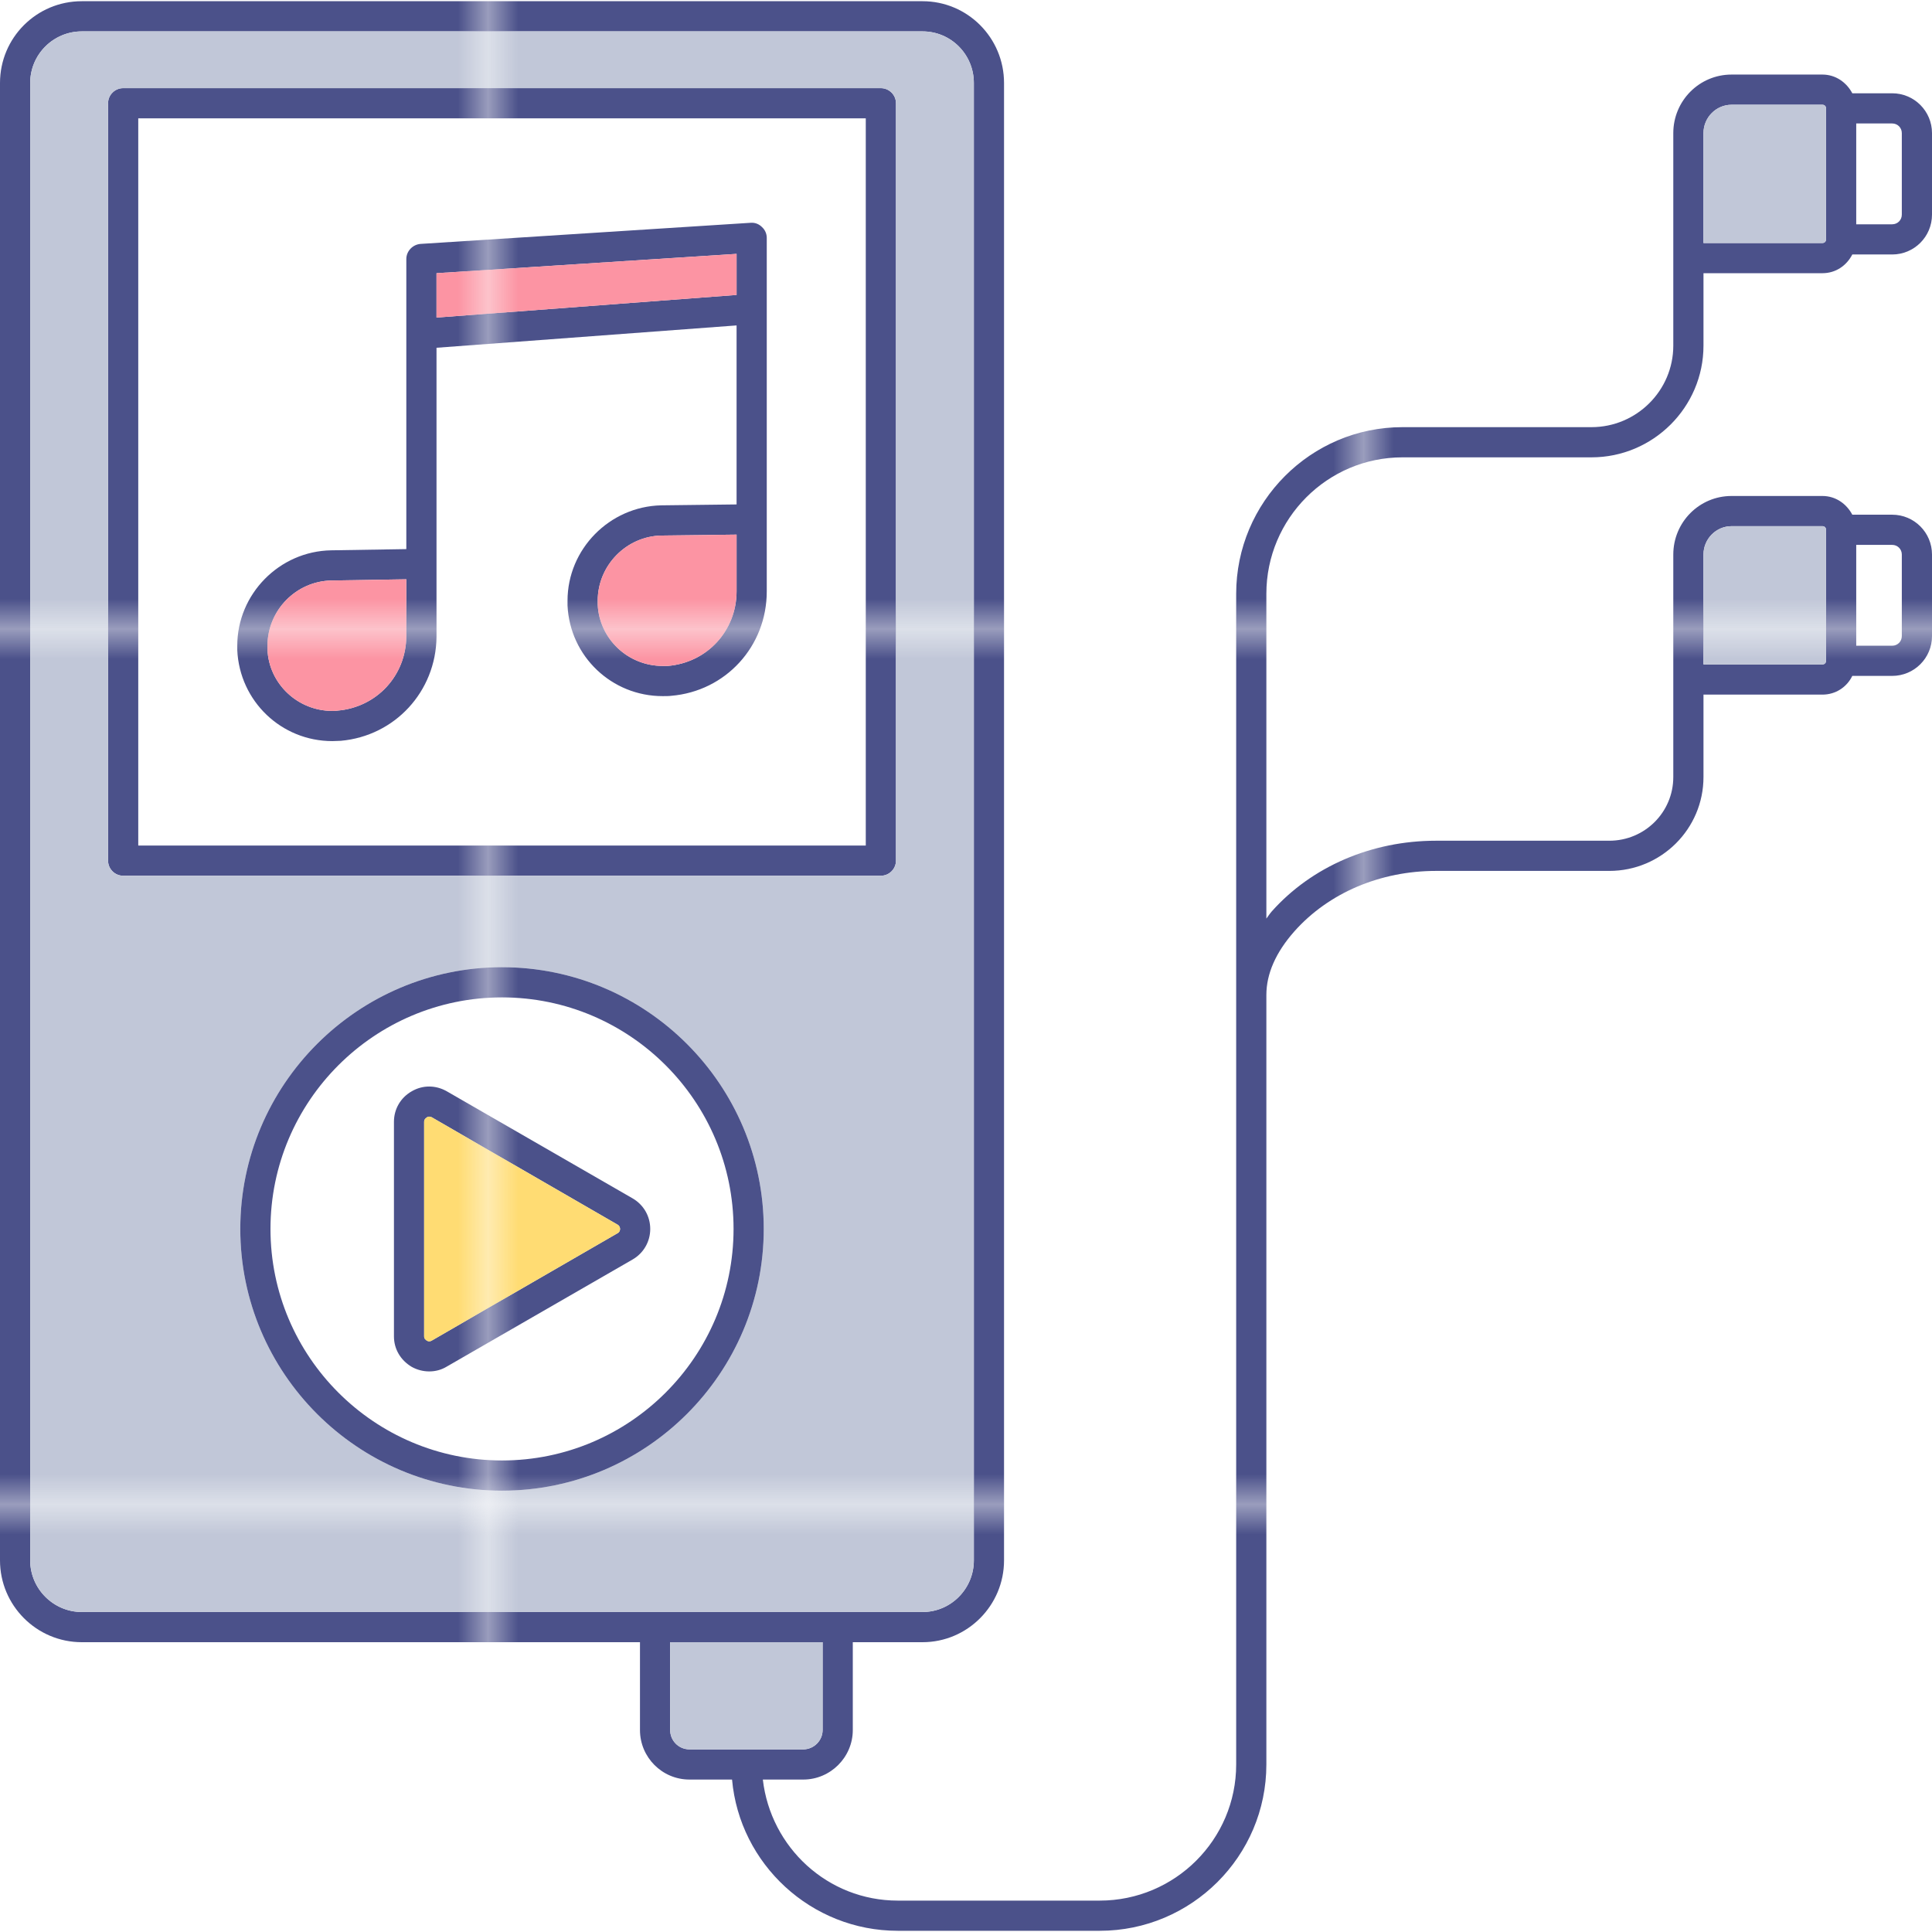
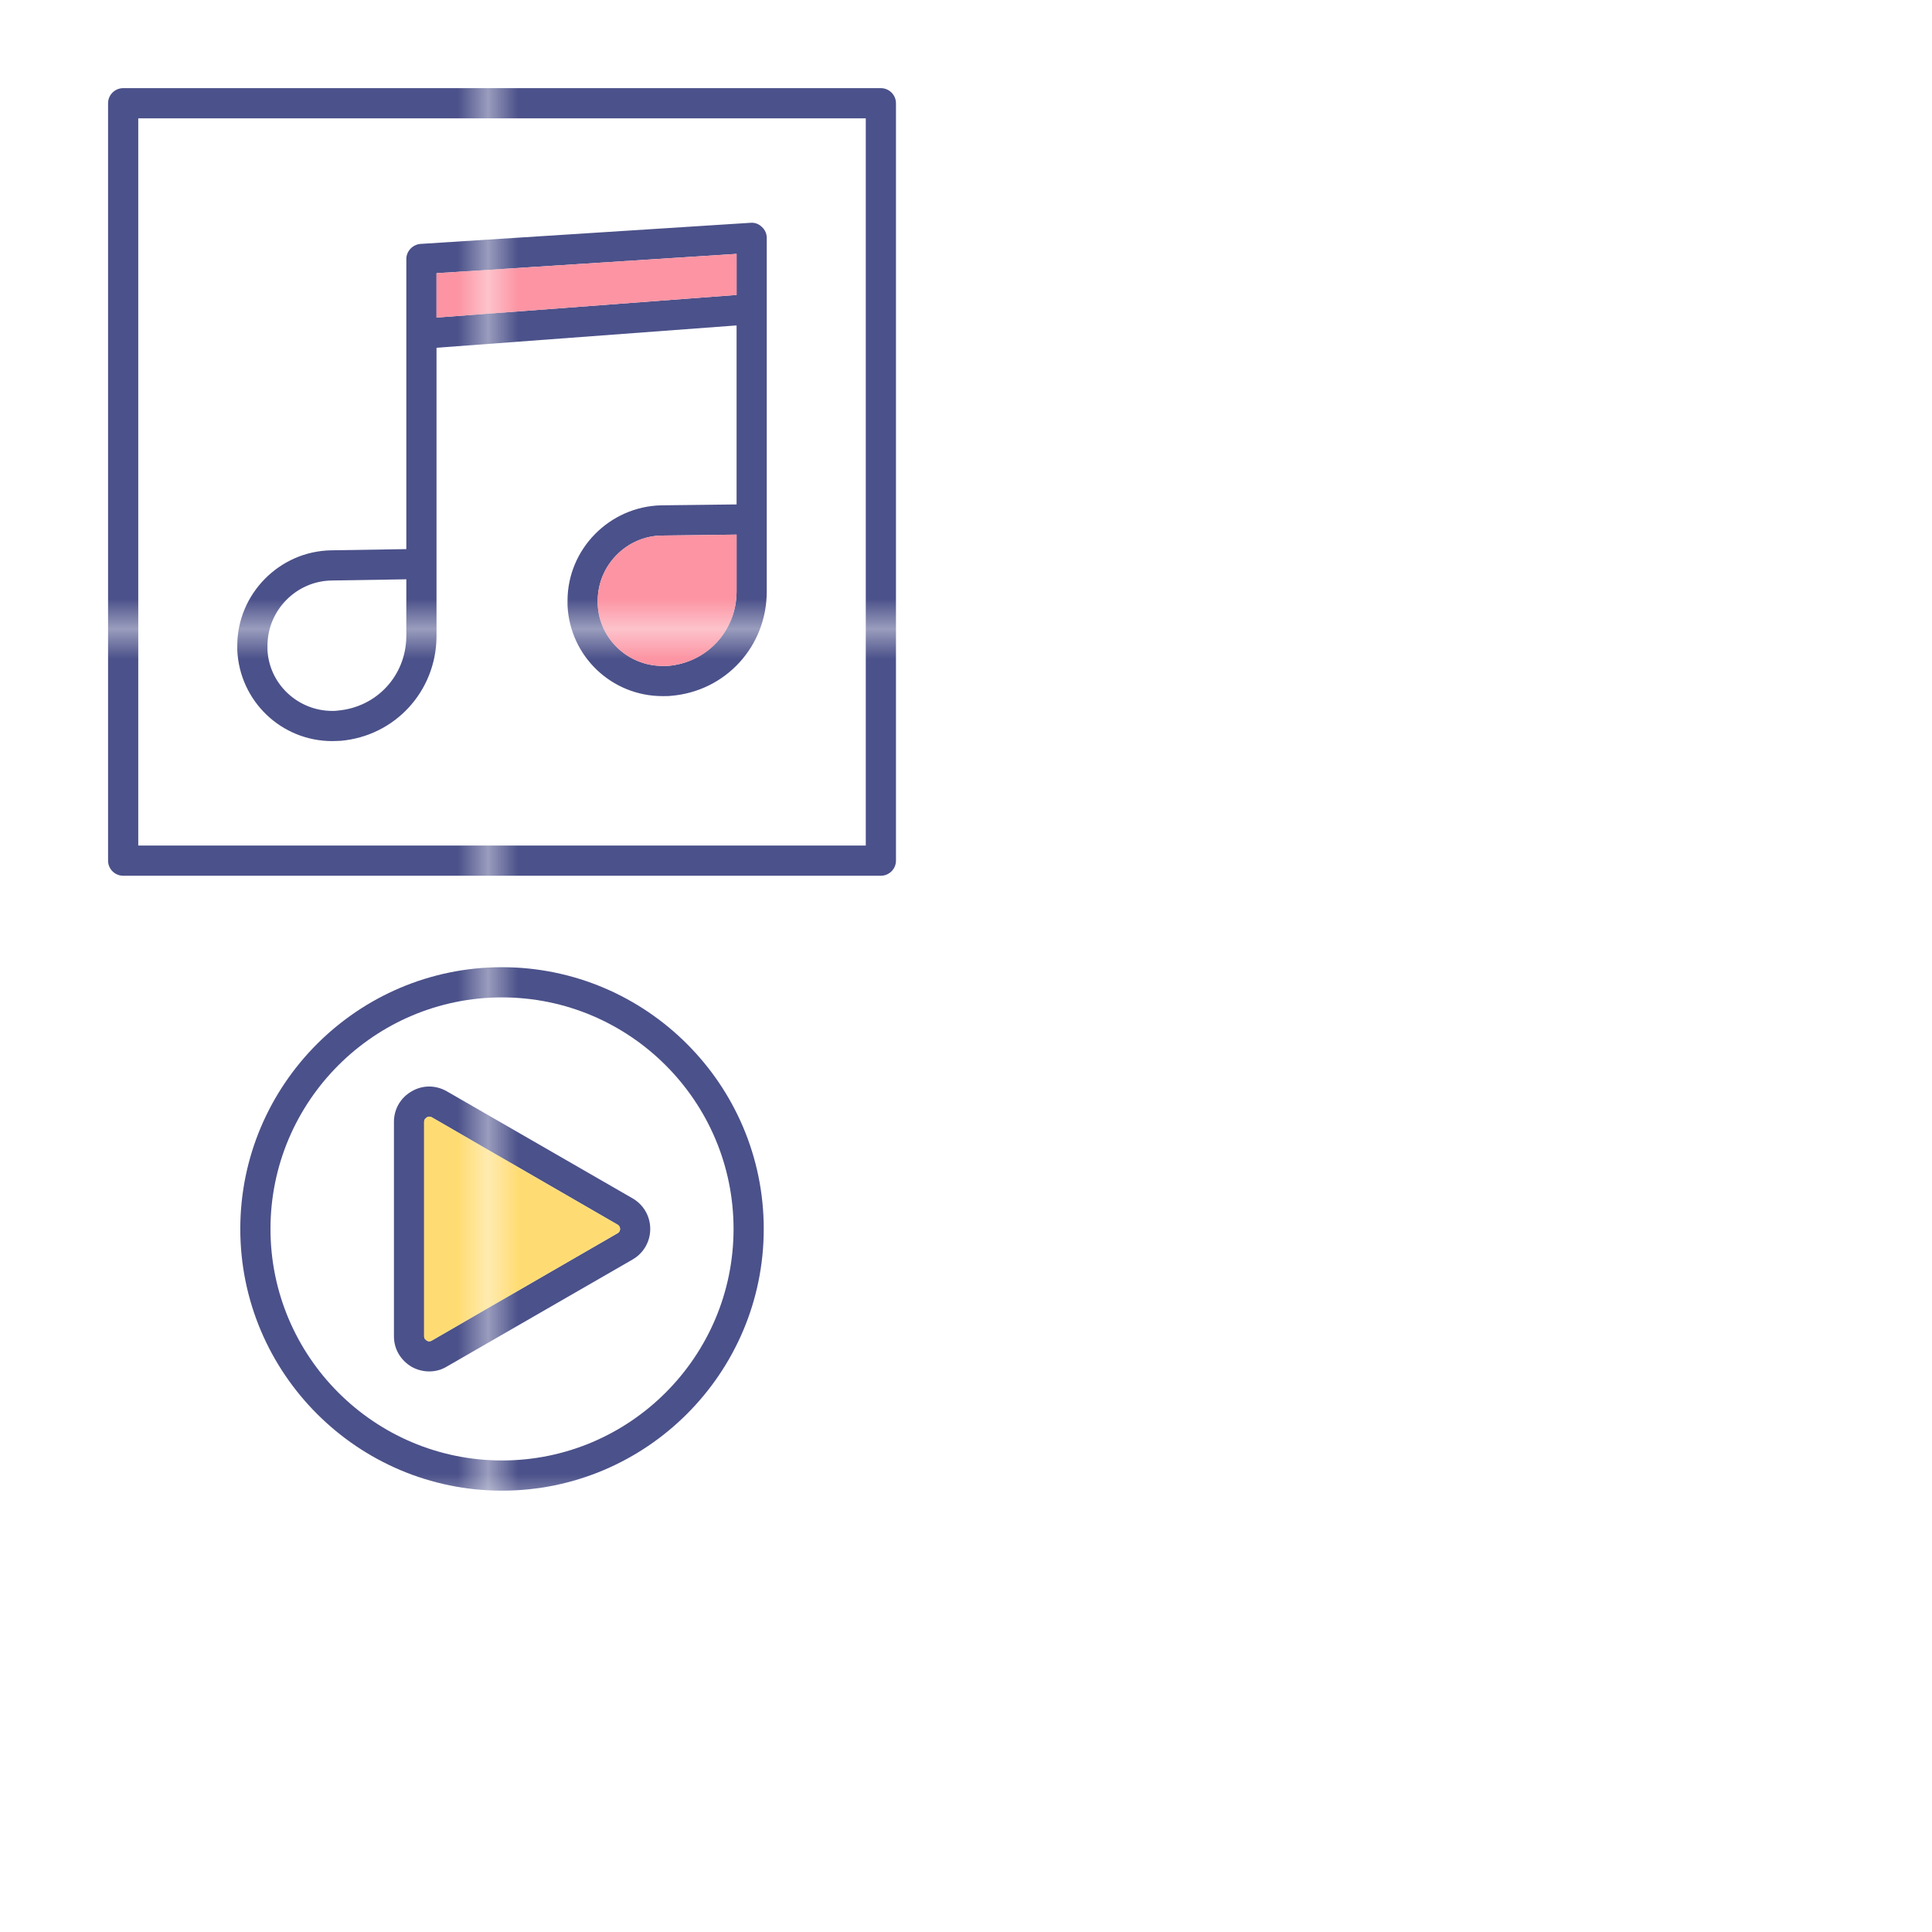
<svg xmlns="http://www.w3.org/2000/svg" xmlns:xlink="http://www.w3.org/1999/xlink" version="1.1" id="Layer_1" x="0px" y="0px" viewBox="0 0 64 64" style="enable-background:new 0 0 64 64;" xml:space="preserve">
  <style type="text/css">
	.st0{fill:none;}
	.st1{fill:#FFDC73;}
	.st2{fill:#FC94A3;}
	.st3{fill:#4B518A;}
	.st4{fill:#C1C7D8;}
	.st5{fill:url(#SVGID_1_);}
	.st6{fill:url(#SVGID_2_);}
	.st7{fill:url(#SVGID_3_);}
	.st8{fill:url(#SVGID_4_);}
	.st9{fill:url(#SVGID_5_);}
	.st10{fill:url(#SVGID_6_);}
	.st11{fill:url(#SVGID_7_);}
	.st12{fill:url(#SVGID_8_);}
	.st13{fill:url(#SVGID_9_);}
	.st14{fill:url(#SVGID_10_);}
	.st15{fill:url(#SVGID_11_);}
	.st16{fill:url(#);}
	.st17{fill:url(#SVGID_12_);}
	.st18{fill:url(#SVGID_13_);}
	.st19{fill:url(#SVGID_14_);}
	.st20{fill:url(#SVGID_15_);}
	.st21{fill:url(#SVGID_16_);}
	.st22{fill:url(#SVGID_17_);}
	.st23{fill:url(#SVGID_18_);}
	.st24{fill:url(#SVGID_19_);}
	.st25{fill:url(#SVGID_20_);}
	.st26{fill:url(#SVGID_21_);}
	.st27{fill:url(#SVGID_22_);}
	.st28{fill:url(#SVGID_23_);}
	.st29{fill:url(#SVGID_24_);}
	.st30{fill:url(#SVGID_25_);}
	.st31{fill:url(#SVGID_26_);}
	.st32{fill:url(#SVGID_27_);}
	.st33{fill:url(#SVGID_28_);}
	.st34{fill:url(#SVGID_29_);}
	.st35{fill:url(#SVGID_30_);}
	.st36{fill:url(#SVGID_31_);}
	.st37{fill:url(#SVGID_32_);}
	.st38{fill:url(#SVGID_33_);}
	.st39{fill:url(#SVGID_34_);}
	.st40{fill:url(#SVGID_35_);}
	.st41{fill:url(#SVGID_36_);}
	.st42{fill:url(#SVGID_37_);}
	.st43{fill:url(#SVGID_38_);}
	.st44{fill:url(#SVGID_39_);}
	.st45{fill:url(#SVGID_40_);}
	.st46{fill:url(#SVGID_41_);}
	.st47{fill:url(#SVGID_42_);}
	.st48{fill:url(#SVGID_43_);}
	.st49{fill:url(#SVGID_44_);}
	.st50{fill:url(#SVGID_45_);}
	.st51{fill:url(#SVGID_46_);}
	.st52{fill:url(#SVGID_47_);}
	.st53{fill:url(#SVGID_48_);}
	.st54{fill:url(#SVGID_49_);}
	.st55{fill:url(#SVGID_50_);}
	.st56{fill:url(#SVGID_51_);}
	.st57{fill:url(#SVGID_52_);}
	.st58{fill:url(#SVGID_53_);}
	.st59{fill:url(#SVGID_54_);}
	.st60{fill:url(#SVGID_55_);}
	.st61{fill:url(#SVGID_56_);}
	.st62{fill:url(#SVGID_57_);}
	.st63{fill:url(#SVGID_58_);}
	.st64{fill:url(#SVGID_59_);}
	.st65{fill:url(#SVGID_60_);}
	.st66{fill:url(#SVGID_61_);}
	.st67{fill:url(#SVGID_62_);}
	.st68{fill:url(#SVGID_63_);}
	.st69{fill:url(#SVGID_64_);}
	.st70{fill:url(#SVGID_65_);}
	.st71{fill:url(#SVGID_66_);}
	.st72{fill:url(#SVGID_67_);}
	.st73{fill:url(#SVGID_68_);}
	.st74{fill:url(#SVGID_69_);}
	.st75{fill:url(#SVGID_70_);}
	.st76{fill:url(#SVGID_71_);}
	.st77{fill:url(#SVGID_72_);}
	.st78{fill:url(#SVGID_73_);}
	.st79{fill:url(#SVGID_74_);}
	.st80{fill:url(#SVGID_75_);}
	.st81{fill:url(#SVGID_76_);}
	.st82{fill:url(#SVGID_77_);}
	.st83{fill:url(#SVGID_78_);}
	.st84{fill:url(#SVGID_79_);}
	.st85{fill:url(#SVGID_80_);}
	.st86{fill:url(#SVGID_81_);}
	.st87{fill:url(#SVGID_82_);}
	.st88{fill:url(#SVGID_83_);}
	.st89{fill:url(#SVGID_84_);}
	.st90{fill:url(#SVGID_85_);}
	.st91{fill:url(#SVGID_86_);}
	.st92{fill:url(#SVGID_87_);}
	.st93{fill:url(#SVGID_88_);}
	.st94{fill:url(#SVGID_89_);}
	.st95{fill:url(#SVGID_90_);}
	.st96{fill:url(#SVGID_91_);}
	.st97{fill:url(#SVGID_92_);}
	.st98{fill:url(#SVGID_93_);}
	.st99{fill:url(#SVGID_94_);}
	.st100{fill:url(#SVGID_95_);}
	.st101{fill:url(#SVGID_96_);}
	.st102{fill:url(#SVGID_97_);}
	.st103{fill:url(#SVGID_98_);}
	.st104{fill:url(#SVGID_99_);}
	.st105{fill:url(#SVGID_100_);}
	.st106{fill:url(#SVGID_101_);}
	.st107{fill:url(#SVGID_102_);}
	.st108{fill:url(#SVGID_103_);}
	.st109{fill:url(#SVGID_104_);}
	.st110{fill:url(#SVGID_105_);}
	.st111{fill:url(#SVGID_106_);}
	.st112{fill:url(#SVGID_107_);}
	.st113{fill:url(#SVGID_108_);}
	.st114{fill:url(#SVGID_109_);}
	.st115{fill:url(#SVGID_110_);}
	.st116{fill:url(#SVGID_111_);}
	.st117{fill:url(#SVGID_112_);}
	.st118{fill:url(#SVGID_113_);}
	.st119{fill:url(#SVGID_114_);}
	.st120{fill:url(#SVGID_115_);}
	.st121{fill:url(#SVGID_116_);}
	.st122{fill:url(#SVGID_117_);}
	.st123{fill:url(#SVGID_118_);}
	.st124{fill:url(#SVGID_119_);}
	.st125{fill:url(#SVGID_120_);}
	.st126{fill:url(#SVGID_121_);}
	.st127{fill:url(#SVGID_122_);}
	.st128{fill:url(#SVGID_123_);}
	.st129{fill:url(#SVGID_124_);}
	.st130{fill:url(#SVGID_125_);}
	.st131{fill:url(#SVGID_126_);}
	.st132{fill:url(#SVGID_127_);}
	.st133{fill:url(#SVGID_128_);}
	.st134{fill:url(#SVGID_129_);}
	.st135{fill:url(#SVGID_130_);}
	.st136{fill:url(#SVGID_131_);}
	.st137{fill:url(#SVGID_132_);}
	.st138{fill:url(#SVGID_133_);}
	.st139{fill:url(#SVGID_134_);}
	.st140{fill:url(#SVGID_135_);}
	.st141{fill:url(#SVGID_136_);}
	.st142{fill:url(#SVGID_137_);}
	.st143{fill:url(#SVGID_138_);}
	.st144{fill:url(#SVGID_139_);}
	.st145{fill:url(#SVGID_140_);}
	.st146{fill:url(#SVGID_141_);}
	.st147{fill:url(#SVGID_142_);}
	.st148{fill:url(#SVGID_143_);}
	.st149{fill:url(#SVGID_144_);}
	.st150{fill:url(#SVGID_145_);}
	.st151{fill:url(#SVGID_146_);}
	.st152{fill:url(#SVGID_147_);}
	.st153{fill:url(#SVGID_148_);}
	.st154{fill:url(#SVGID_149_);}
	.st155{fill:url(#SVGID_150_);}
	.st156{fill:url(#SVGID_151_);}
	.st157{fill:url(#SVGID_152_);}
	.st158{fill:url(#SVGID_153_);}
	.st159{fill:url(#SVGID_154_);}
	.st160{fill:url(#SVGID_155_);}
	.st161{fill:url(#SVGID_156_);}
	.st162{fill:url(#SVGID_157_);}
	.st163{fill:url(#SVGID_158_);}
	.st164{fill:url(#SVGID_159_);}
	.st165{fill:url(#SVGID_160_);}
	.st166{fill:url(#SVGID_161_);}
	.st167{fill:url(#SVGID_162_);}
	.st168{fill:url(#SVGID_163_);}
	.st169{fill:url(#SVGID_164_);}
	.st170{fill:url(#SVGID_165_);}
	.st171{fill:url(#SVGID_166_);}
	.st172{fill:url(#SVGID_167_);}
	.st173{fill:url(#SVGID_168_);}
	.st174{fill:url(#SVGID_169_);}
	.st175{fill:url(#SVGID_170_);}
	.st176{fill:url(#SVGID_171_);}
	.st177{fill:url(#SVGID_172_);}
	.st178{fill:url(#SVGID_173_);}
	.st179{fill:url(#SVGID_174_);}
	.st180{fill:url(#SVGID_175_);}
	.st181{fill:url(#SVGID_176_);}
	.st182{fill:url(#SVGID_177_);}
	.st183{fill:url(#SVGID_178_);}
	.st184{fill:url(#SVGID_179_);}
	.st185{fill:url(#SVGID_180_);}
	.st186{fill:url(#SVGID_181_);}
	.st187{fill:url(#SVGID_182_);}
	.st188{fill:url(#SVGID_183_);}
	.st189{fill:url(#SVGID_184_);}
	.st190{fill:url(#SVGID_185_);}
	.st191{fill:url(#SVGID_186_);}
	.st192{fill:url(#SVGID_187_);}
	.st193{fill:url(#SVGID_188_);}
	.st194{fill:url(#SVGID_189_);}
	.st195{fill:url(#SVGID_190_);}
	.st196{fill:url(#SVGID_191_);}
	.st197{fill:url(#SVGID_192_);}
	.st198{fill:url(#SVGID_193_);}
	.st199{fill:url(#SVGID_194_);}
	.st200{fill:url(#SVGID_195_);}
	.st201{fill:url(#SVGID_196_);}
	.st202{fill:url(#SVGID_197_);}
	.st203{fill:url(#SVGID_198_);}
	.st204{fill:url(#SVGID_199_);}
	.st205{fill:url(#SVGID_200_);}
	.st206{fill:url(#SVGID_201_);}
	.st207{fill:url(#SVGID_202_);}
	.st208{fill:url(#SVGID_203_);}
	.st209{fill:url(#SVGID_204_);}
	.st210{fill:url(#SVGID_205_);}
	.st211{fill:url(#SVGID_206_);}
	.st212{fill:url(#SVGID_207_);}
	.st213{fill:url(#SVGID_208_);}
	.st214{fill:url(#SVGID_209_);}
	.st215{fill:url(#SVGID_210_);}
	.st216{fill:url(#SVGID_211_);}
	.st217{fill:url(#SVGID_212_);}
	.st218{fill:url(#SVGID_213_);}
	.st219{fill:url(#SVGID_214_);}
	.st220{fill:url(#SVGID_215_);}
	.st221{fill:url(#SVGID_216_);}
	.st222{fill:url(#SVGID_217_);}
	.st223{fill:url(#SVGID_218_);}
	.st224{fill:url(#SVGID_219_);}
	.st225{fill:url(#SVGID_220_);}
	.st226{fill:url(#SVGID_221_);}
	.st227{fill:url(#SVGID_222_);}
	.st228{fill:url(#SVGID_223_);}
	.st229{fill:url(#SVGID_224_);}
	.st230{fill:url(#SVGID_225_);}
	.st231{fill:url(#SVGID_226_);}
	.st232{fill:url(#SVGID_227_);}
	.st233{fill:url(#SVGID_228_);}
	.st234{fill:url(#SVGID_229_);}
	.st235{fill:url(#SVGID_230_);}
	.st236{fill:url(#SVGID_231_);}
	.st237{fill:url(#SVGID_232_);}
	.st238{fill:url(#SVGID_233_);}
	.st239{fill:url(#SVGID_234_);}
	.st240{fill:url(#SVGID_235_);}
	.st241{fill:url(#SVGID_236_);}
	.st242{fill:url(#SVGID_237_);}
	.st243{fill:url(#SVGID_238_);}
	.st244{fill:url(#SVGID_239_);}
	.st245{fill:url(#SVGID_240_);}
	.st246{fill:url(#SVGID_241_);}
	.st247{fill:url(#SVGID_242_);}
	.st248{fill:url(#SVGID_243_);}
	.st249{fill:url(#SVGID_244_);}
	.st250{fill:url(#SVGID_245_);}
	.st251{fill:url(#SVGID_246_);}
	.st252{fill:url(#SVGID_247_);}
	.st253{fill:url(#SVGID_248_);}
	.st254{fill:url(#SVGID_249_);}
	.st255{fill:url(#SVGID_250_);}
	.st256{fill:url(#SVGID_251_);}
	.st257{fill:url(#SVGID_252_);}
	.st258{fill:url(#SVGID_253_);}
	.st259{fill:url(#SVGID_254_);}
	.st260{fill:url(#SVGID_255_);}
	.st261{fill:url(#SVGID_256_);}
	.st262{fill:url(#SVGID_257_);}
	.st263{fill:url(#SVGID_258_);}
	.st264{fill:url(#SVGID_259_);}
	.st265{fill:url(#SVGID_260_);}
	.st266{fill:url(#SVGID_261_);}
	.st267{fill:url(#SVGID_262_);}
	.st268{fill:url(#SVGID_263_);}
	.st269{fill:url(#SVGID_264_);}
	.st270{fill:url(#SVGID_265_);}
	.st271{fill:url(#SVGID_266_);}
	.st272{fill:url(#SVGID_267_);}
	.st273{fill:url(#SVGID_268_);}
	.st274{fill:url(#SVGID_269_);}
	.st275{fill:url(#SVGID_270_);}
	.st276{fill:url(#SVGID_271_);}
	.st277{fill:url(#SVGID_272_);}
	.st278{fill:url(#SVGID_273_);}
	.st279{fill:url(#SVGID_274_);}
	.st280{fill:url(#SVGID_275_);}
	.st281{fill:url(#SVGID_276_);}
	.st282{fill:url(#SVGID_277_);}
	.st283{fill:url(#SVGID_278_);}
	.st284{fill:url(#SVGID_279_);}
	.st285{fill:url(#SVGID_280_);}
	.st286{fill:url(#SVGID_281_);}
	.st287{fill:url(#SVGID_282_);}
	.st288{fill:url(#SVGID_283_);}
	.st289{fill:url(#SVGID_284_);}
	.st290{fill:url(#SVGID_285_);}
	.st291{fill:url(#SVGID_286_);}
	.st292{fill:url(#SVGID_287_);}
	.st293{fill:url(#SVGID_288_);}
	.st294{fill:url(#SVGID_289_);}
	.st295{fill:url(#SVGID_290_);}
	.st296{fill:url(#SVGID_291_);}
	.st297{fill:url(#SVGID_292_);}
	.st298{fill:url(#SVGID_293_);}
	.st299{fill:url(#SVGID_294_);}
	.st300{fill:url(#SVGID_295_);}
	.st301{fill:url(#SVGID_296_);}
	.st302{fill:url(#SVGID_297_);}
	.st303{fill:url(#SVGID_298_);}
	.st304{fill:url(#SVGID_299_);}
	.st305{fill:url(#SVGID_300_);}
	.st306{fill:url(#SVGID_301_);}
	.st307{fill:url(#SVGID_302_);}
	.st308{fill:url(#SVGID_303_);}
	.st309{fill:url(#SVGID_304_);}
	.st310{fill:url(#SVGID_305_);}
	.st311{fill:url(#SVGID_306_);}
	.st312{fill:url(#SVGID_307_);}
	.st313{fill:url(#SVGID_308_);}
	.st314{fill:url(#SVGID_309_);}
	.st315{fill:url(#SVGID_310_);}
	.st316{fill:url(#SVGID_311_);}
	.st317{fill:url(#SVGID_312_);}
	.st318{fill:url(#SVGID_313_);}
	.st319{fill:url(#SVGID_314_);}
	.st320{fill:url(#SVGID_315_);}
	.st321{fill:url(#SVGID_316_);}
	.st322{fill:url(#SVGID_317_);}
	.st323{fill:url(#SVGID_318_);}
	.st324{fill:url(#SVGID_319_);}
	.st325{fill:url(#SVGID_320_);}
	.st326{fill:url(#SVGID_321_);}
	.st327{fill:url(#SVGID_322_);}
	.st328{fill:url(#SVGID_323_);}
	.st329{fill:url(#SVGID_324_);}
	.st330{fill:url(#SVGID_325_);}
	.st331{fill:url(#SVGID_326_);}
	.st332{fill:url(#SVGID_327_);}
	.st333{fill:url(#SVGID_328_);}
	.st334{fill:url(#SVGID_329_);}
	.st335{fill:url(#SVGID_330_);}
	.st336{fill:url(#SVGID_331_);}
	.st337{fill:url(#SVGID_332_);}
	.st338{fill:url(#SVGID_333_);}
	.st339{fill:url(#SVGID_334_);}
	.st340{fill:url(#SVGID_335_);}
	.st341{fill:url(#SVGID_336_);}
	.st342{fill:url(#SVGID_337_);}
	.st343{fill:url(#SVGID_338_);}
	.st344{fill:url(#SVGID_339_);}
	.st345{fill:url(#SVGID_340_);}
	.st346{fill:url(#SVGID_341_);}
	.st347{fill:url(#SVGID_342_);}
	.st348{fill:url(#SVGID_343_);}
	.st349{fill:url(#SVGID_344_);}
	.st350{fill:url(#SVGID_345_);}
	.st351{fill:url(#SVGID_346_);}
	.st352{fill:url(#SVGID_347_);}
	.st353{fill:url(#SVGID_348_);}
	.st354{fill:url(#SVGID_349_);}
	.st355{fill:url(#SVGID_350_);}
	.st356{fill:url(#SVGID_351_);}
	.st357{fill:url(#SVGID_352_);}
	.st358{fill:url(#SVGID_353_);}
	.st359{fill:url(#SVGID_354_);}
	.st360{fill:url(#SVGID_355_);}
	.st361{fill:url(#SVGID_356_);}
	.st362{fill:url(#SVGID_357_);}
	.st363{fill:url(#SVGID_358_);}
	.st364{fill:url(#SVGID_359_);}
	.st365{fill:url(#SVGID_360_);}
	.st366{fill:url(#SVGID_361_);}
	.st367{fill:url(#SVGID_362_);}
	.st368{fill:url(#SVGID_363_);}
	.st369{fill:url(#SVGID_364_);}
	.st370{fill:url(#SVGID_365_);}
	.st371{fill:url(#SVGID_366_);}
	.st372{fill:url(#SVGID_367_);}
	.st373{fill:url(#SVGID_368_);}
	.st374{fill:url(#SVGID_369_);}
	.st375{fill:url(#SVGID_370_);}
	.st376{fill:url(#SVGID_371_);}
	.st377{fill:url(#SVGID_372_);}
	.st378{fill:url(#SVGID_373_);}
	.st379{fill:url(#SVGID_374_);}
	.st380{fill:url(#SVGID_375_);}
	.st381{fill:url(#SVGID_376_);}
	.st382{fill:url(#SVGID_377_);}
	.st383{fill:url(#SVGID_378_);}
	.st384{fill:url(#SVGID_379_);}
	.st385{fill:url(#SVGID_380_);}
	.st386{fill:url(#SVGID_381_);}
	.st387{fill:url(#SVGID_382_);}
	.st388{fill:url(#SVGID_383_);}
	.st389{fill:url(#SVGID_384_);}
	.st390{fill:url(#SVGID_385_);}
	.st391{fill:url(#SVGID_386_);}
	.st392{fill:url(#SVGID_387_);}
	.st393{fill:url(#SVGID_388_);}
	.st394{fill:url(#SVGID_389_);}
	.st395{fill:url(#SVGID_390_);}
	.st396{fill:url(#SVGID_391_);}
	.st397{fill:url(#SVGID_392_);}
	.st398{fill:url(#SVGID_393_);}
	.st399{fill:url(#SVGID_394_);}
	.st400{fill:url(#SVGID_395_);}
	.st401{fill:url(#SVGID_396_);}
	.st402{fill:url(#SVGID_397_);}
	.st403{fill:url(#SVGID_398_);}
	.st404{fill:url(#SVGID_399_);}
	.st405{fill:url(#SVGID_400_);}
	.st406{fill:url(#SVGID_401_);}
	.st407{fill:url(#SVGID_402_);}
	.st408{fill:url(#SVGID_403_);}
	.st409{fill:url(#SVGID_404_);}
	.st410{fill:url(#SVGID_405_);}
	.st411{fill:url(#SVGID_406_);}
	.st412{fill:url(#SVGID_407_);}
	.st413{fill:url(#SVGID_408_);}
	.st414{fill:url(#SVGID_409_);}
	.st415{fill:url(#SVGID_410_);}
	.st416{fill:url(#SVGID_411_);}
	.st417{fill:url(#SVGID_412_);}
	.st418{fill:url(#SVGID_413_);}
	.st419{fill:url(#SVGID_414_);}
	.st420{fill:url(#SVGID_415_);}
	.st421{fill:url(#SVGID_416_);}
	.st422{fill:url(#SVGID_417_);}
	.st423{fill:url(#SVGID_418_);}
	.st424{fill:url(#SVGID_419_);}
	.st425{fill:url(#SVGID_420_);}
	.st426{fill:url(#SVGID_421_);}
	.st427{fill:url(#SVGID_422_);}
	.st428{fill:url(#SVGID_423_);}
</style>
  <pattern x="-588" y="-168" width="28.56" height="28.56" patternUnits="userSpaceOnUse" id="New_Pattern_Swatch_15" viewBox="0 -28.56 28.56 28.56" style="overflow:visible;">
    <g>
      <rect x="0" y="-28.56" class="st0" width="28.56" height="28.56" />
      <rect x="0" y="-28.56" class="st1" width="28.56" height="28.56" />
    </g>
  </pattern>
  <pattern x="-588" y="-168" width="28.56" height="28.56" patternUnits="userSpaceOnUse" id="New_Pattern_Swatch_2" viewBox="0 -28.56 28.56 28.56" style="overflow:visible;">
    <g>
      <rect x="0" y="-28.56" class="st0" width="28.56" height="28.56" />
      <rect x="0" y="-28.56" class="st2" width="28.56" height="28.56" />
    </g>
  </pattern>
  <pattern x="-588" y="-168" width="28.56" height="28.56" patternUnits="userSpaceOnUse" id="New_Pattern_Swatch_24" viewBox="0 -28.56 28.56 28.56" style="overflow:visible;">
    <g>
      <rect y="-28.56" class="st0" width="28.56" height="28.56" />
      <rect y="-28.56" class="st3" width="28.56" height="28.56" />
    </g>
  </pattern>
  <pattern x="-588" y="-168" width="28.56" height="28.56" patternUnits="userSpaceOnUse" id="New_Pattern_Swatch_5" viewBox="0 -28.56 28.56 28.56" style="overflow:visible;">
    <g>
      <rect y="-28.56" class="st0" width="28.56" height="28.56" />
-       <rect y="-28.56" class="st4" width="28.56" height="28.56" />
    </g>
  </pattern>
  <g>
    <pattern id="SVGID_1_" xlink:href="#New_Pattern_Swatch_24" patternTransform="matrix(1 0 0 1 -4.334 -13.668)">
	</pattern>
    <path class="st5" d="M29.18,2.92H4.08c-0.27,0-0.5,0.22-0.5,0.5v25.09c0,0.28,0.23,0.5,0.5,0.5h25.1c0.27,0,0.5-0.22,0.5-0.5V3.42   C29.68,3.14,29.45,2.92,29.18,2.92z M28.68,28.01H4.58V3.92h24.1V28.01z" />
    <pattern id="SVGID_2_" xlink:href="#New_Pattern_Swatch_24" patternTransform="matrix(1 0 0 1 -4.334 -13.668)">
	</pattern>
-     <path class="st6" d="M46.46,15.15h6.26c2.04,0,3.71-1.66,3.71-3.7v-2.4h3.94c0.44,0,0.8-0.25,0.99-0.62h1.32   c0.73,0,1.32-0.59,1.32-1.32v-2.7c0-0.73-0.59-1.32-1.32-1.32h-1.32c-0.19-0.36-0.55-0.62-0.99-0.62h-3.01   c-1.07,0-1.93,0.87-1.93,1.94v7.04c0,1.49-1.22,2.7-2.71,2.7h-6.26c-3.04,0-5.51,2.48-5.51,5.52v38.78c0,2.49-2.03,4.51-4.52,4.51   h-6.69c-2.32,0-4.21-1.76-4.47-4.01h1.34c0.9,0,1.64-0.74,1.64-1.64V54.4h2.31c1.49,0,2.7-1.22,2.7-2.71V2.75   c0-1.5-1.21-2.71-2.7-2.71H2.71C1.21,0.04,0,1.25,0,2.75v48.94c0,1.49,1.21,2.71,2.71,2.71H21.2v2.91c0,0.9,0.73,1.64,1.64,1.64   h1.41c0.25,2.8,2.62,5.01,5.49,5.01h6.69c3.04,0,5.52-2.47,5.52-5.51V32.96c0-0.7,0.31-1.41,0.93-2.11c1.13-1.27,2.84-2,4.69-2   h5.74c1.72,0,3.12-1.39,3.12-3.11v-2.73h3.94c0.44,0,0.81-0.25,0.99-0.62h1.32c0.73,0,1.32-0.59,1.32-1.32v-2.7   c0-0.73-0.59-1.32-1.32-1.32h-1.32c-0.19-0.36-0.55-0.62-0.99-0.62h-3.01c-1.07,0-1.93,0.87-1.93,1.94v7.37   c0,1.17-0.95,2.11-2.12,2.11h-5.74c-2.14,0-4.12,0.86-5.44,2.34c-0.07,0.08-0.12,0.16-0.18,0.24V19.67   C41.95,17.18,43.97,15.15,46.46,15.15z M61.49,4.09h1.19c0.18,0,0.32,0.14,0.32,0.32v2.7c0,0.18-0.14,0.32-0.32,0.32h-1.19V4.09z    M56.43,4.41c0-0.52,0.42-0.94,0.93-0.94h3.01c0.07,0,0.12,0.05,0.12,0.12v4.34c0,0.07-0.05,0.12-0.12,0.12h-3.94V4.41z M2.71,53.4   C1.77,53.4,1,52.63,1,51.69V2.75C1,1.8,1.77,1.04,2.71,1.04h27.85c0.94,0,1.7,0.76,1.7,1.71v48.94c0,0.94-0.76,1.71-1.7,1.71H2.71z    M22.84,57.95c-0.36,0-0.64-0.29-0.64-0.64V54.4h5.05v2.91c0,0.35-0.29,0.64-0.64,0.64H22.84z M61.49,18.05h1.19   c0.18,0,0.32,0.14,0.32,0.32v2.7c0,0.18-0.14,0.32-0.32,0.32h-1.19V18.05z M56.43,18.37c0-0.52,0.42-0.94,0.93-0.94h3.01   c0.07,0,0.12,0.05,0.12,0.12v4.34c0,0.07-0.05,0.12-0.12,0.12h-3.94V18.37z" />
    <pattern id="SVGID_3_" xlink:href="#New_Pattern_Swatch_5" patternTransform="matrix(1 0 0 1 -4.333 -13.668)">
	</pattern>
    <path class="st7" d="M27.25,54.4v2.91c0,0.35-0.29,0.64-0.64,0.64h-3.77c-0.36,0-0.64-0.29-0.64-0.64V54.4H27.25z" />
    <pattern id="SVGID_4_" xlink:href="#New_Pattern_Swatch_5" patternTransform="matrix(1 0 0 1 -4.333 -13.668)">
	</pattern>
    <path class="st8" d="M30.56,1.04H2.71C1.77,1.04,1,1.8,1,2.75v48.94c0,0.94,0.77,1.71,1.71,1.71h27.85c0.94,0,1.7-0.77,1.7-1.71   V2.75C32.26,1.8,31.5,1.04,30.56,1.04z M16.63,49.38c-4.78,0-8.67-3.89-8.67-8.67c0-4.78,3.89-8.67,8.67-8.67   c4.78,0,8.67,3.89,8.67,8.67C25.3,45.49,21.41,49.38,16.63,49.38z M29.68,28.51c0,0.28-0.23,0.5-0.5,0.5H4.08   c-0.27,0-0.5-0.22-0.5-0.5V3.42c0-0.28,0.23-0.5,0.5-0.5h25.1c0.27,0,0.5,0.22,0.5,0.5V28.51z" />
    <pattern id="SVGID_5_" xlink:href="#New_Pattern_Swatch_5" patternTransform="matrix(1 0 0 1 -4.333 -13.668)">
	</pattern>
    <path class="st9" d="M60.49,17.55v4.34c0,0.07-0.05,0.12-0.12,0.12h-3.94v-3.64c0-0.52,0.42-0.94,0.93-0.94h3.01   C60.44,17.43,60.49,17.48,60.49,17.55z" />
    <pattern id="SVGID_6_" xlink:href="#New_Pattern_Swatch_5" patternTransform="matrix(1 0 0 1 -4.333 -13.668)">
	</pattern>
    <path class="st10" d="M60.49,3.59v4.34c0,0.07-0.05,0.12-0.12,0.12h-3.94V4.41c0-0.52,0.42-0.94,0.93-0.94h3.01   C60.44,3.47,60.49,3.52,60.49,3.59z" />
    <pattern id="SVGID_7_" xlink:href="#New_Pattern_Swatch_24" patternTransform="matrix(1 0 0 1 -4.334 -13.668)">
	</pattern>
    <path class="st11" d="M20.96,39.7l-6.16-3.55c-0.37-0.21-0.8-0.21-1.16,0c-0.37,0.21-0.59,0.59-0.59,1.01v7.11   c0,0.42,0.22,0.79,0.59,1.01c0.18,0.1,0.38,0.15,0.58,0.15c0.2,0,0.4-0.05,0.58-0.16l6.16-3.55c0.36-0.21,0.58-0.59,0.58-1.01   C21.54,40.29,21.32,39.91,20.96,39.7z M20.46,40.85l-6.16,3.56c-0.07,0.04-0.13,0.02-0.16,0c-0.03-0.02-0.09-0.06-0.09-0.14v-7.11   c0-0.08,0.06-0.13,0.09-0.14c0.01-0.02,0.04-0.03,0.08-0.03c0.02,0,0.05,0.01,0.08,0.02l6.16,3.56c0.07,0.04,0.08,0.11,0.08,0.14   C20.54,40.75,20.53,40.81,20.46,40.85z" />
    <pattern id="SVGID_8_" xlink:href="#New_Pattern_Swatch_24" patternTransform="matrix(1 0 0 1 -4.334 -13.668)">
	</pattern>
    <path class="st12" d="M16.63,32.04c-4.78,0-8.67,3.89-8.67,8.67c0,4.78,3.89,8.67,8.67,8.67c4.78,0,8.67-3.89,8.67-8.67   C25.3,35.93,21.41,32.04,16.63,32.04z M16.63,48.38c-4.23,0-7.67-3.44-7.67-7.67c0-4.23,3.44-7.67,7.67-7.67s7.67,3.44,7.67,7.67   C24.3,44.94,20.86,48.38,16.63,48.38z" />
    <pattern id="SVGID_9_" xlink:href="#New_Pattern_Swatch_15" patternTransform="matrix(1 0 0 1 -4.333 -13.668)">
	</pattern>
    <path class="st13" d="M20.54,40.71c0,0.04-0.01,0.1-0.08,0.14l-6.16,3.56c-0.07,0.04-0.13,0.02-0.16,0   c-0.03-0.02-0.09-0.06-0.09-0.14v-7.11c0-0.08,0.06-0.13,0.09-0.14c0.01-0.02,0.04-0.03,0.08-0.03c0.02,0,0.05,0.01,0.08,0.02   l6.16,3.56C20.53,40.61,20.54,40.68,20.54,40.71z" />
    <pattern id="SVGID_10_" xlink:href="#New_Pattern_Swatch_24" patternTransform="matrix(1 0 0 1 -4.334 -13.668)">
	</pattern>
    <path class="st14" d="M25.24,7.52c-0.1-0.1-0.23-0.15-0.37-0.14l-10.94,0.7c-0.26,0.02-0.47,0.24-0.47,0.5v9.61l-2.49,0.04   c-1.72,0.03-3.11,1.45-3.11,3.16v0.15c0.08,1.69,1.46,3.01,3.15,3.01c0.1,0,0.2-0.01,0.28-0.01c1.79-0.16,3.15-1.63,3.17-3.44   c0-0.01,0-0.01,0-0.01v-9.57l9.94-0.74v5.93l-2.5,0.03c-1.71,0.04-3.1,1.45-3.1,3.16v0.16c0.08,1.68,1.46,3,3.15,3   c0.1,0,0.21,0,0.28-0.01c1.81-0.15,3.17-1.64,3.17-3.46V7.88C25.4,7.74,25.34,7.61,25.24,7.52z M13.46,21.08   c-0.01,1.3-0.98,2.35-2.28,2.46c-0.05,0.01-0.11,0.01-0.17,0.01c-1.15,0-2.1-0.9-2.15-2.03v-0.13c0-1.17,0.95-2.14,2.12-2.16   l2.48-0.04V21.08z M24.4,19.59c0,1.3-0.97,2.36-2.28,2.47h-0.17c-1.15,0-2.1-0.9-2.15-2.03V19.9c0-1.17,0.95-2.14,2.12-2.16   l2.48-0.03V19.59z M24.4,9.77l-9.94,0.75V9.05l9.94-0.64V9.77z" />
    <pattern id="SVGID_11_" xlink:href="#New_Pattern_Swatch_2" patternTransform="matrix(1 0 0 1 -4.333 -13.668)">
	</pattern>
    <path class="st15" d="M24.4,17.71v1.88c0,1.3-0.97,2.36-2.28,2.47h-0.17c-1.15,0-2.1-0.9-2.15-2.03V19.9   c0-1.17,0.95-2.14,2.12-2.16L24.4,17.71z" />
    <pattern id="SVGID_12_" xlink:href="#New_Pattern_Swatch_2" patternTransform="matrix(1 0 0 1 -4.333 -13.668)">
	</pattern>
-     <path class="st17" d="M13.46,19.19v1.89c-0.01,1.3-0.98,2.35-2.28,2.46c-0.05,0.01-0.11,0.01-0.17,0.01c-1.15,0-2.1-0.9-2.15-2.03   v-0.13c0-1.17,0.95-2.14,2.12-2.16L13.46,19.19z" />
    <pattern id="SVGID_13_" xlink:href="#New_Pattern_Swatch_2" patternTransform="matrix(1 0 0 1 -4.333 -13.668)">
	</pattern>
    <polygon class="st18" points="24.4,8.41 24.4,9.77 14.46,10.52 14.46,9.05  " />
  </g>
</svg>